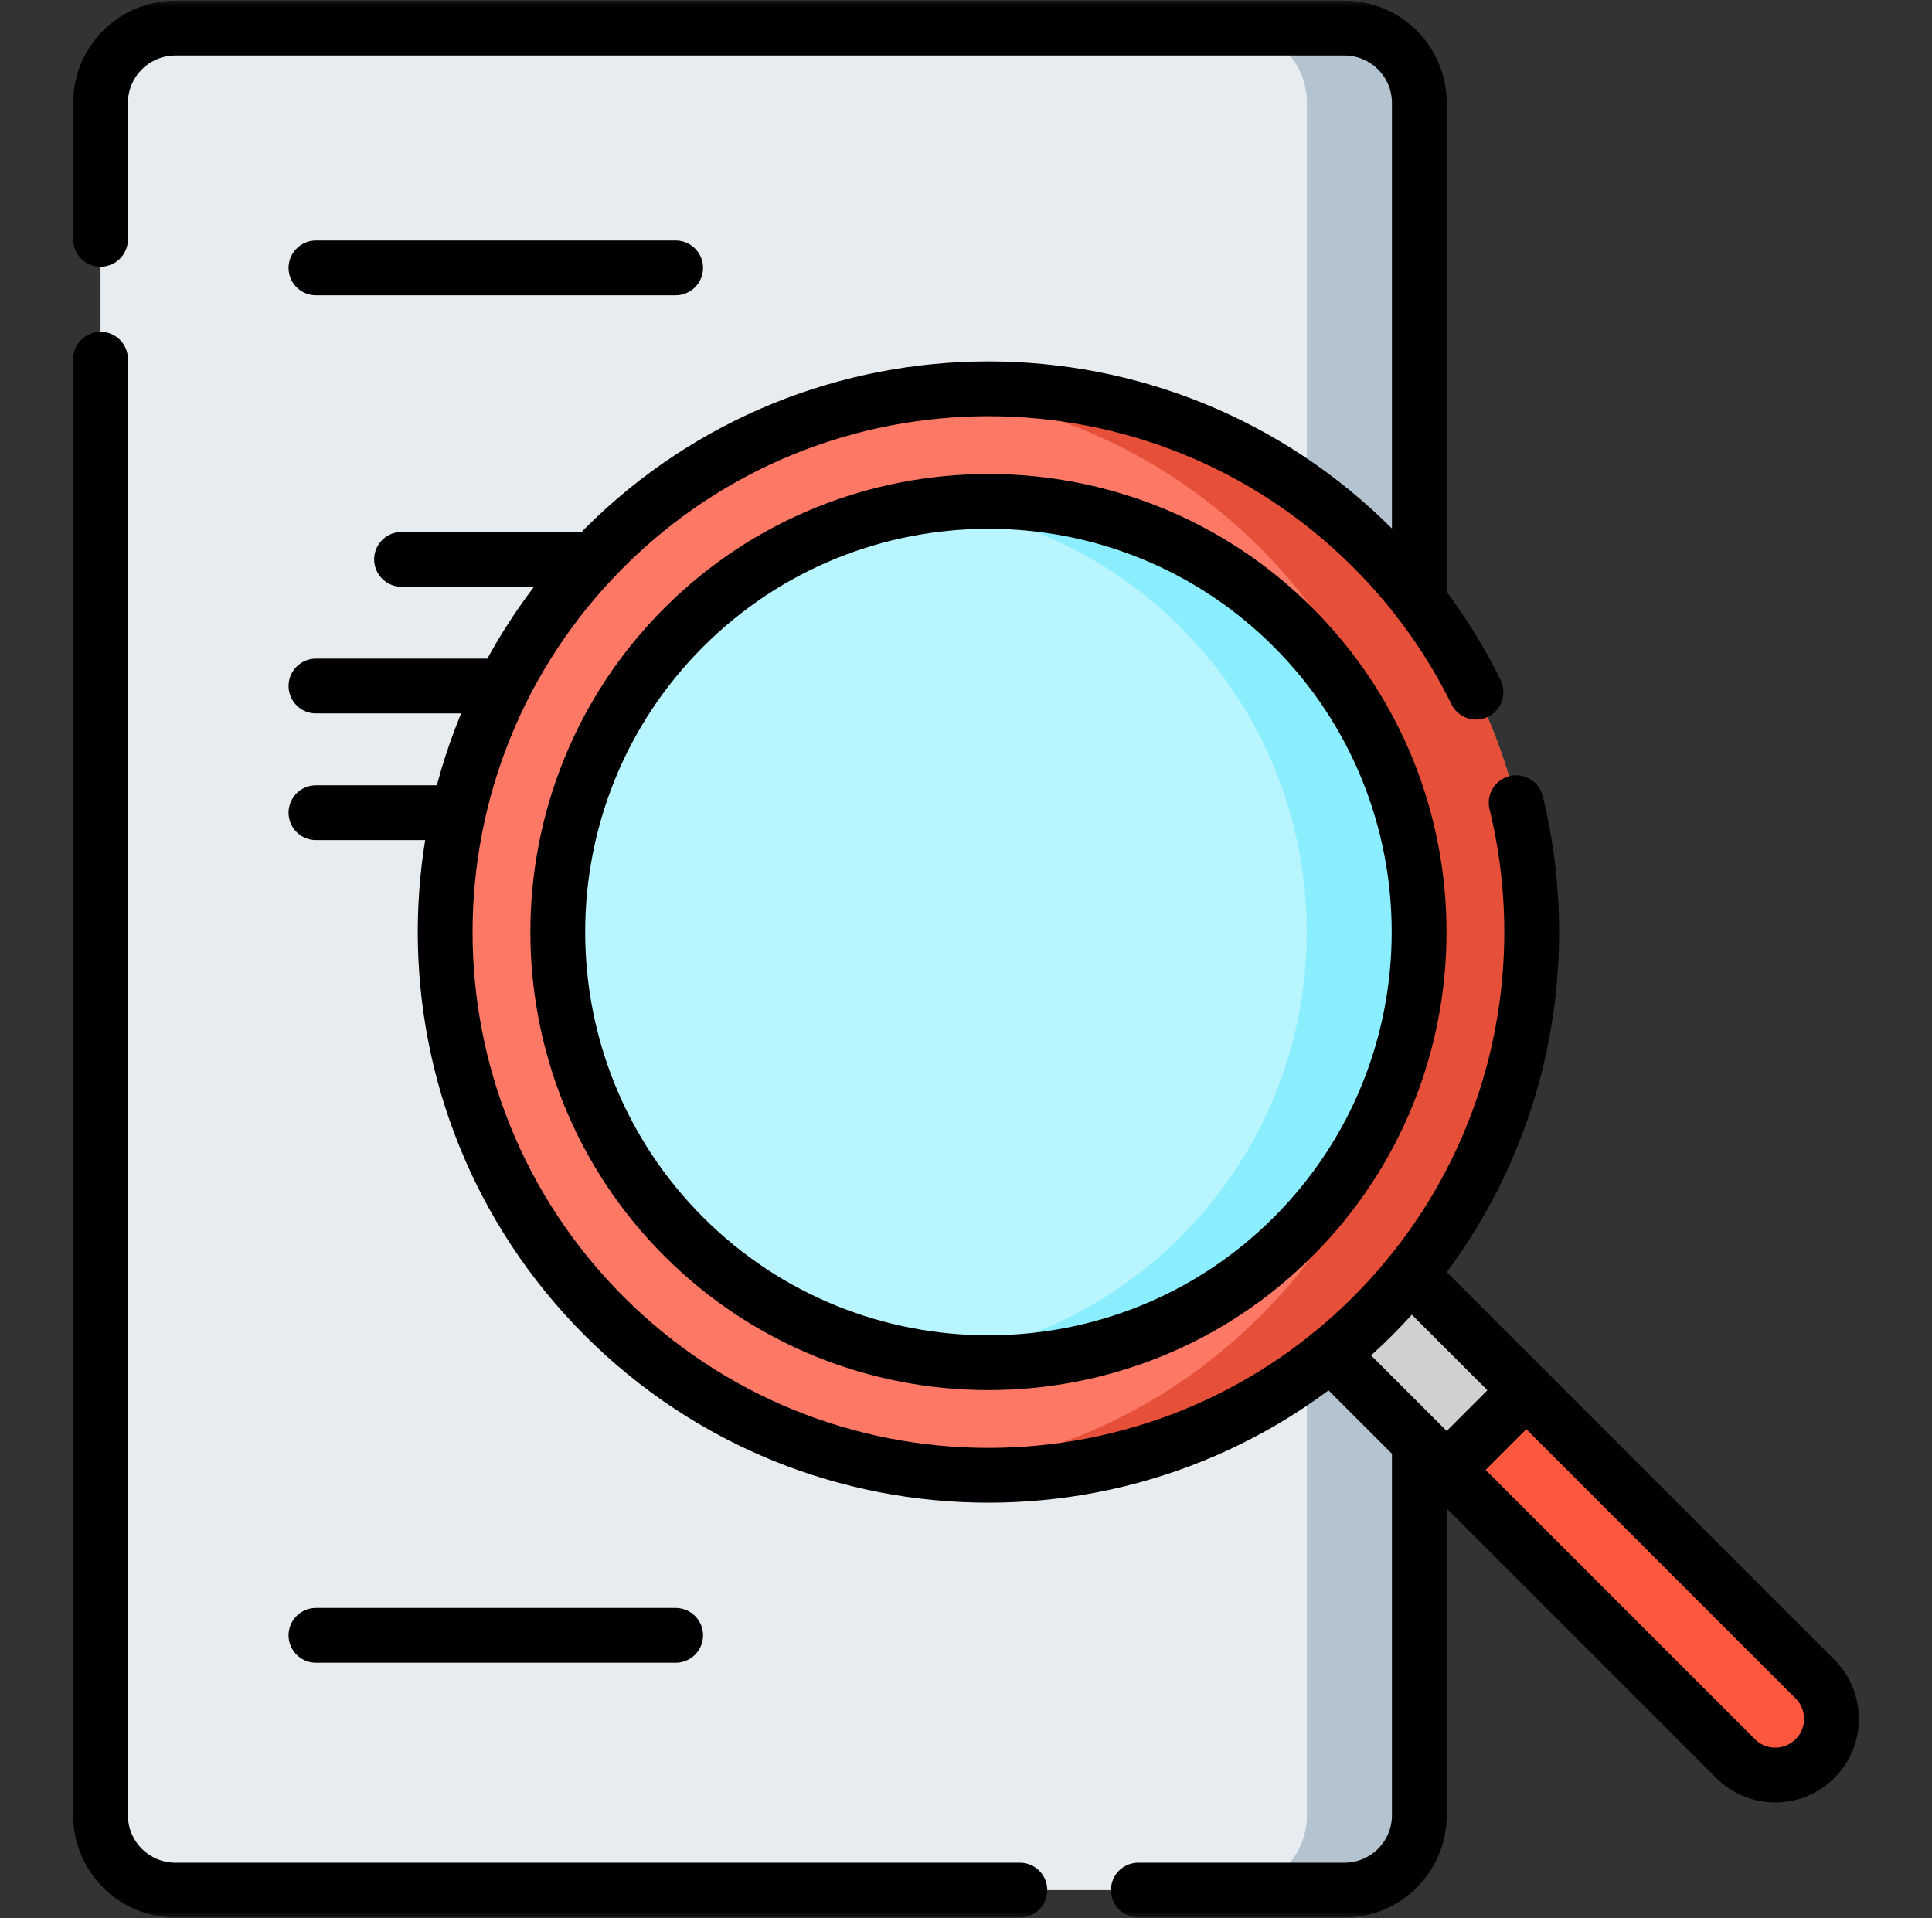
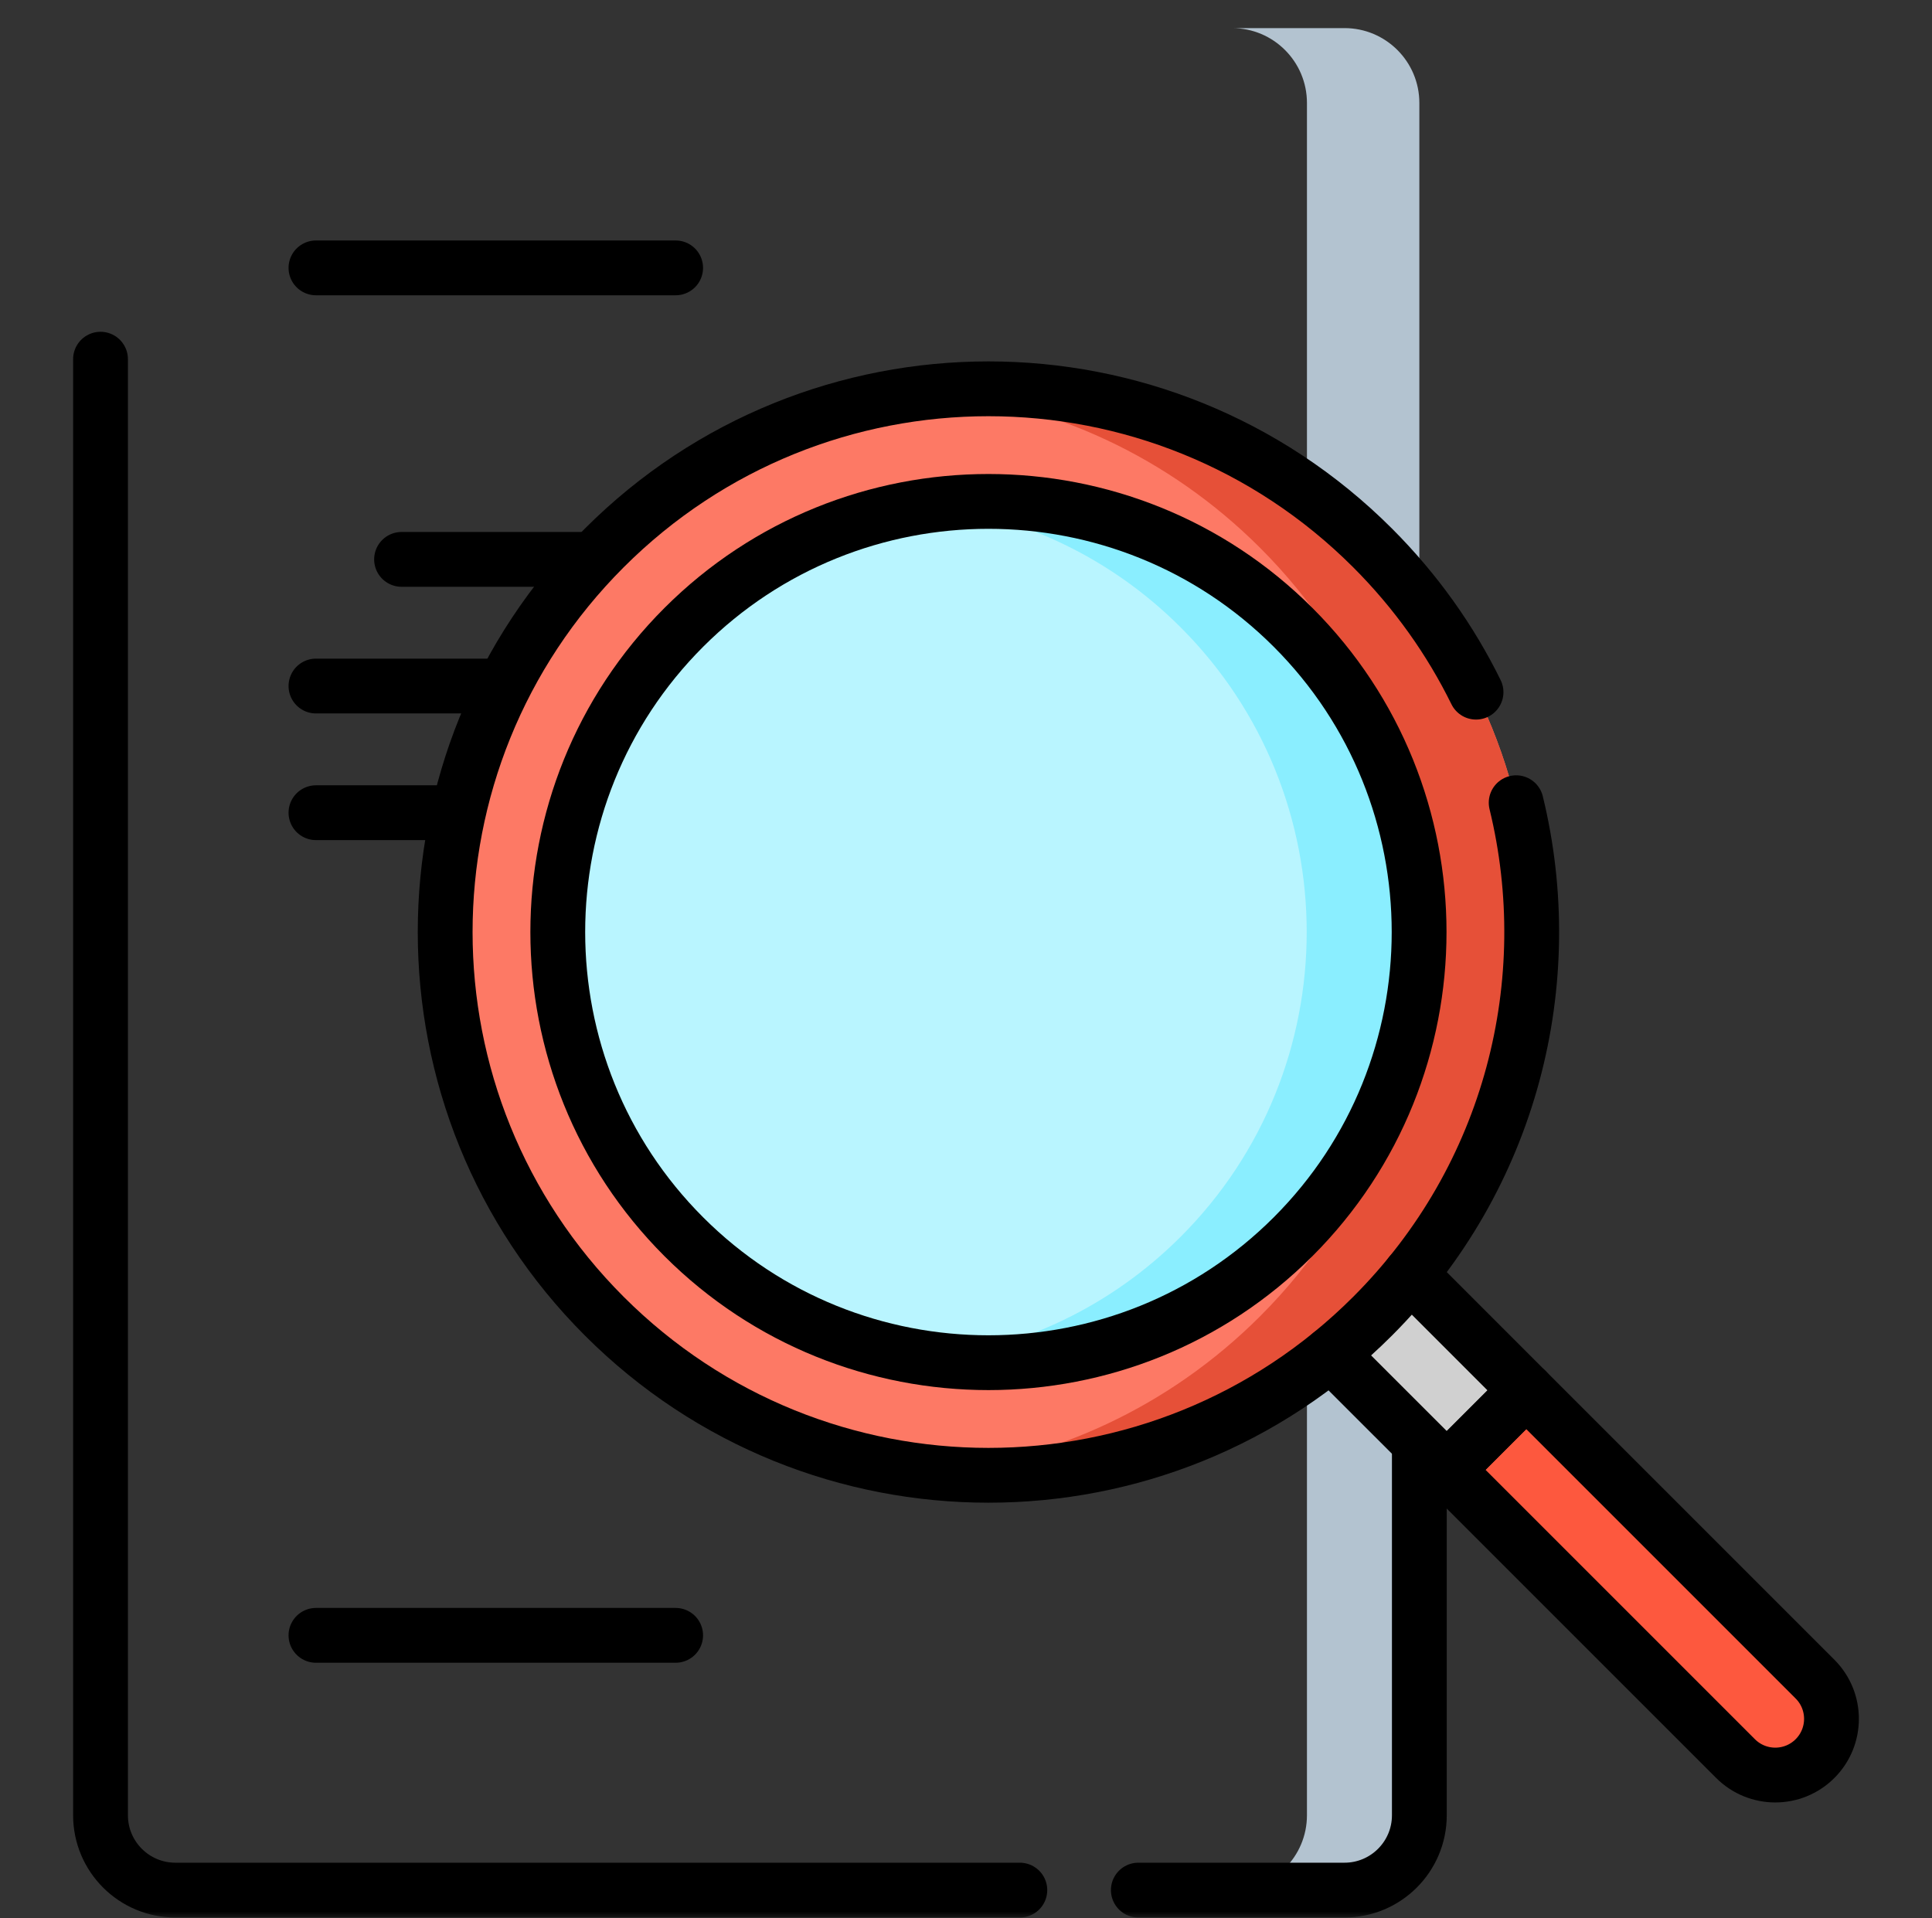
<svg xmlns="http://www.w3.org/2000/svg" width="141" height="140" viewBox="0 0 141 140" fill="none">
  <rect x="0" y="0" width="141" height="140" fill="#333333" stroke="none" />
  <mask id="mask0_334_50348" style="mask-type:luminance" maskUnits="userSpaceOnUse" x="0" y="0" width="141" height="140">
    <path d="M0.5 1.52588e-05H140.5V140H0.5V1.52588e-05Z" fill="white" />
  </mask>
  <g mask="url(#mask0_334_50348)">
-     <path d="M98.123 137.949H12.799C9.782 137.949 7.336 135.503 7.336 132.486V7.514C7.336 4.497 9.782 2.051 12.799 2.051H98.123C101.14 2.051 103.586 4.497 103.586 7.514V132.486C103.586 135.503 101.14 137.949 98.123 137.949Z" fill="#E7ECF0" />
    <path d="M98.123 2.051H89.919C92.937 2.051 95.383 4.497 95.383 7.514V132.486C95.383 135.503 92.937 137.949 89.919 137.949H98.123C101.14 137.949 103.586 135.503 103.586 132.486V7.514C103.586 4.497 101.14 2.051 98.123 2.051Z" fill="#B3C3D0" />
    <path d="M111.388 101.475L105.587 107.275L95.92 97.608L101.72 91.808L111.388 101.475Z" fill="#D0D0D0" />
    <path d="M132.463 128.35C130.861 129.952 128.264 129.952 126.662 128.35L105.587 107.275L111.388 101.475L132.463 122.55C134.064 124.152 134.064 126.749 132.463 128.35Z" fill="#FD583E" />
    <path d="M100.173 39.99C115.657 55.473 115.657 80.577 100.173 96.061C84.69 111.545 59.586 111.545 44.102 96.061C28.618 80.577 28.618 55.473 44.102 39.99C59.586 24.506 84.69 24.506 100.173 39.99Z" fill="#FD7965" />
    <path d="M100.173 39.99C91.387 31.203 79.502 27.406 68.036 28.591C76.776 29.495 85.273 33.293 91.97 39.99C107.454 55.474 107.454 80.578 91.97 96.061C85.273 102.759 76.776 106.557 68.036 107.46C79.502 108.646 91.387 104.848 100.173 96.061C115.657 80.578 115.657 55.474 100.173 39.99Z" fill="#E65038" />
    <path d="M94.373 90.261C82.112 102.521 62.163 102.521 49.903 90.261C37.642 78 37.642 58.051 49.903 45.79C62.163 33.53 82.112 33.53 94.373 45.79C106.634 58.051 106.634 78 94.373 90.261Z" fill="#B9F5FF" />
    <path d="M94.373 45.791C87.2 38.617 77.394 35.643 68.036 36.864C74.672 37.73 81.083 40.703 86.17 45.791C98.43 58.051 98.43 78 86.17 90.261C81.083 95.348 74.672 98.322 68.036 99.188C77.394 100.409 87.2 97.435 94.373 90.261C106.634 78 106.634 58.051 94.373 45.791Z" fill="#8AEEFF" />
-     <path d="M7.336 17.465V7.514C7.336 4.498 9.783 2.051 12.799 2.051H98.123C101.139 2.051 103.586 4.498 103.586 7.514V43.87" stroke="black" stroke-width="4" stroke-miterlimit="10" stroke-linecap="round" stroke-linejoin="round" />
    <path d="M74.429 137.949H12.799C9.783 137.949 7.336 135.502 7.336 132.486V26.215" stroke="black" stroke-width="4" stroke-miterlimit="10" stroke-linecap="round" stroke-linejoin="round" />
    <path d="M103.586 105.463V132.486C103.586 135.502 101.139 137.949 98.123 137.949H83.077" stroke="black" stroke-width="4" stroke-miterlimit="10" stroke-linecap="round" stroke-linejoin="round" />
    <path d="M29.306 40.826H42.935" stroke="black" stroke-width="4" stroke-miterlimit="10" stroke-linecap="round" stroke-linejoin="round" />
    <path d="M23.059 50.07H35.756" stroke="black" stroke-width="4" stroke-miterlimit="10" stroke-linecap="round" stroke-linejoin="round" />
    <path d="M23.059 59.315H33.187" stroke="black" stroke-width="4" stroke-miterlimit="10" stroke-linecap="round" stroke-linejoin="round" />
    <path d="M23.059 19.551H49.309" stroke="black" stroke-width="4" stroke-miterlimit="10" stroke-linecap="round" stroke-linejoin="round" />
    <path d="M23.059 119.355H49.309" stroke="black" stroke-width="4" stroke-miterlimit="10" stroke-linecap="round" stroke-linejoin="round" />
    <path d="M97.125 98.814L103.586 105.273L105.588 107.274L111.387 101.475L103.586 93.671L102.927 93.012" stroke="black" stroke-width="4" stroke-miterlimit="10" stroke-linecap="round" stroke-linejoin="round" />
    <path d="M132.463 128.35C130.861 129.952 128.264 129.952 126.662 128.35L105.587 107.275L111.388 101.475L132.463 122.55C134.064 124.152 134.064 126.749 132.463 128.35Z" stroke="black" stroke-width="4" stroke-miterlimit="10" stroke-linecap="round" stroke-linejoin="round" />
    <path d="M110.652 58.586C113.827 71.596 110.335 85.9 100.173 96.061C84.69 111.545 59.586 111.545 44.102 96.061C28.618 80.577 28.618 55.474 44.102 39.99C59.586 24.506 84.69 24.506 100.173 39.99C103.336 43.152 105.852 46.716 107.723 50.517" stroke="black" stroke-width="4" stroke-miterlimit="10" stroke-linecap="round" stroke-linejoin="round" />
    <path d="M94.373 90.261C82.112 102.521 62.163 102.521 49.903 90.261C37.642 78 37.642 58.051 49.903 45.79C62.163 33.53 82.112 33.53 94.373 45.79C106.634 58.051 106.634 78 94.373 90.261Z" stroke="black" stroke-width="4" stroke-miterlimit="10" stroke-linecap="round" stroke-linejoin="round" />
  </g>
</svg>